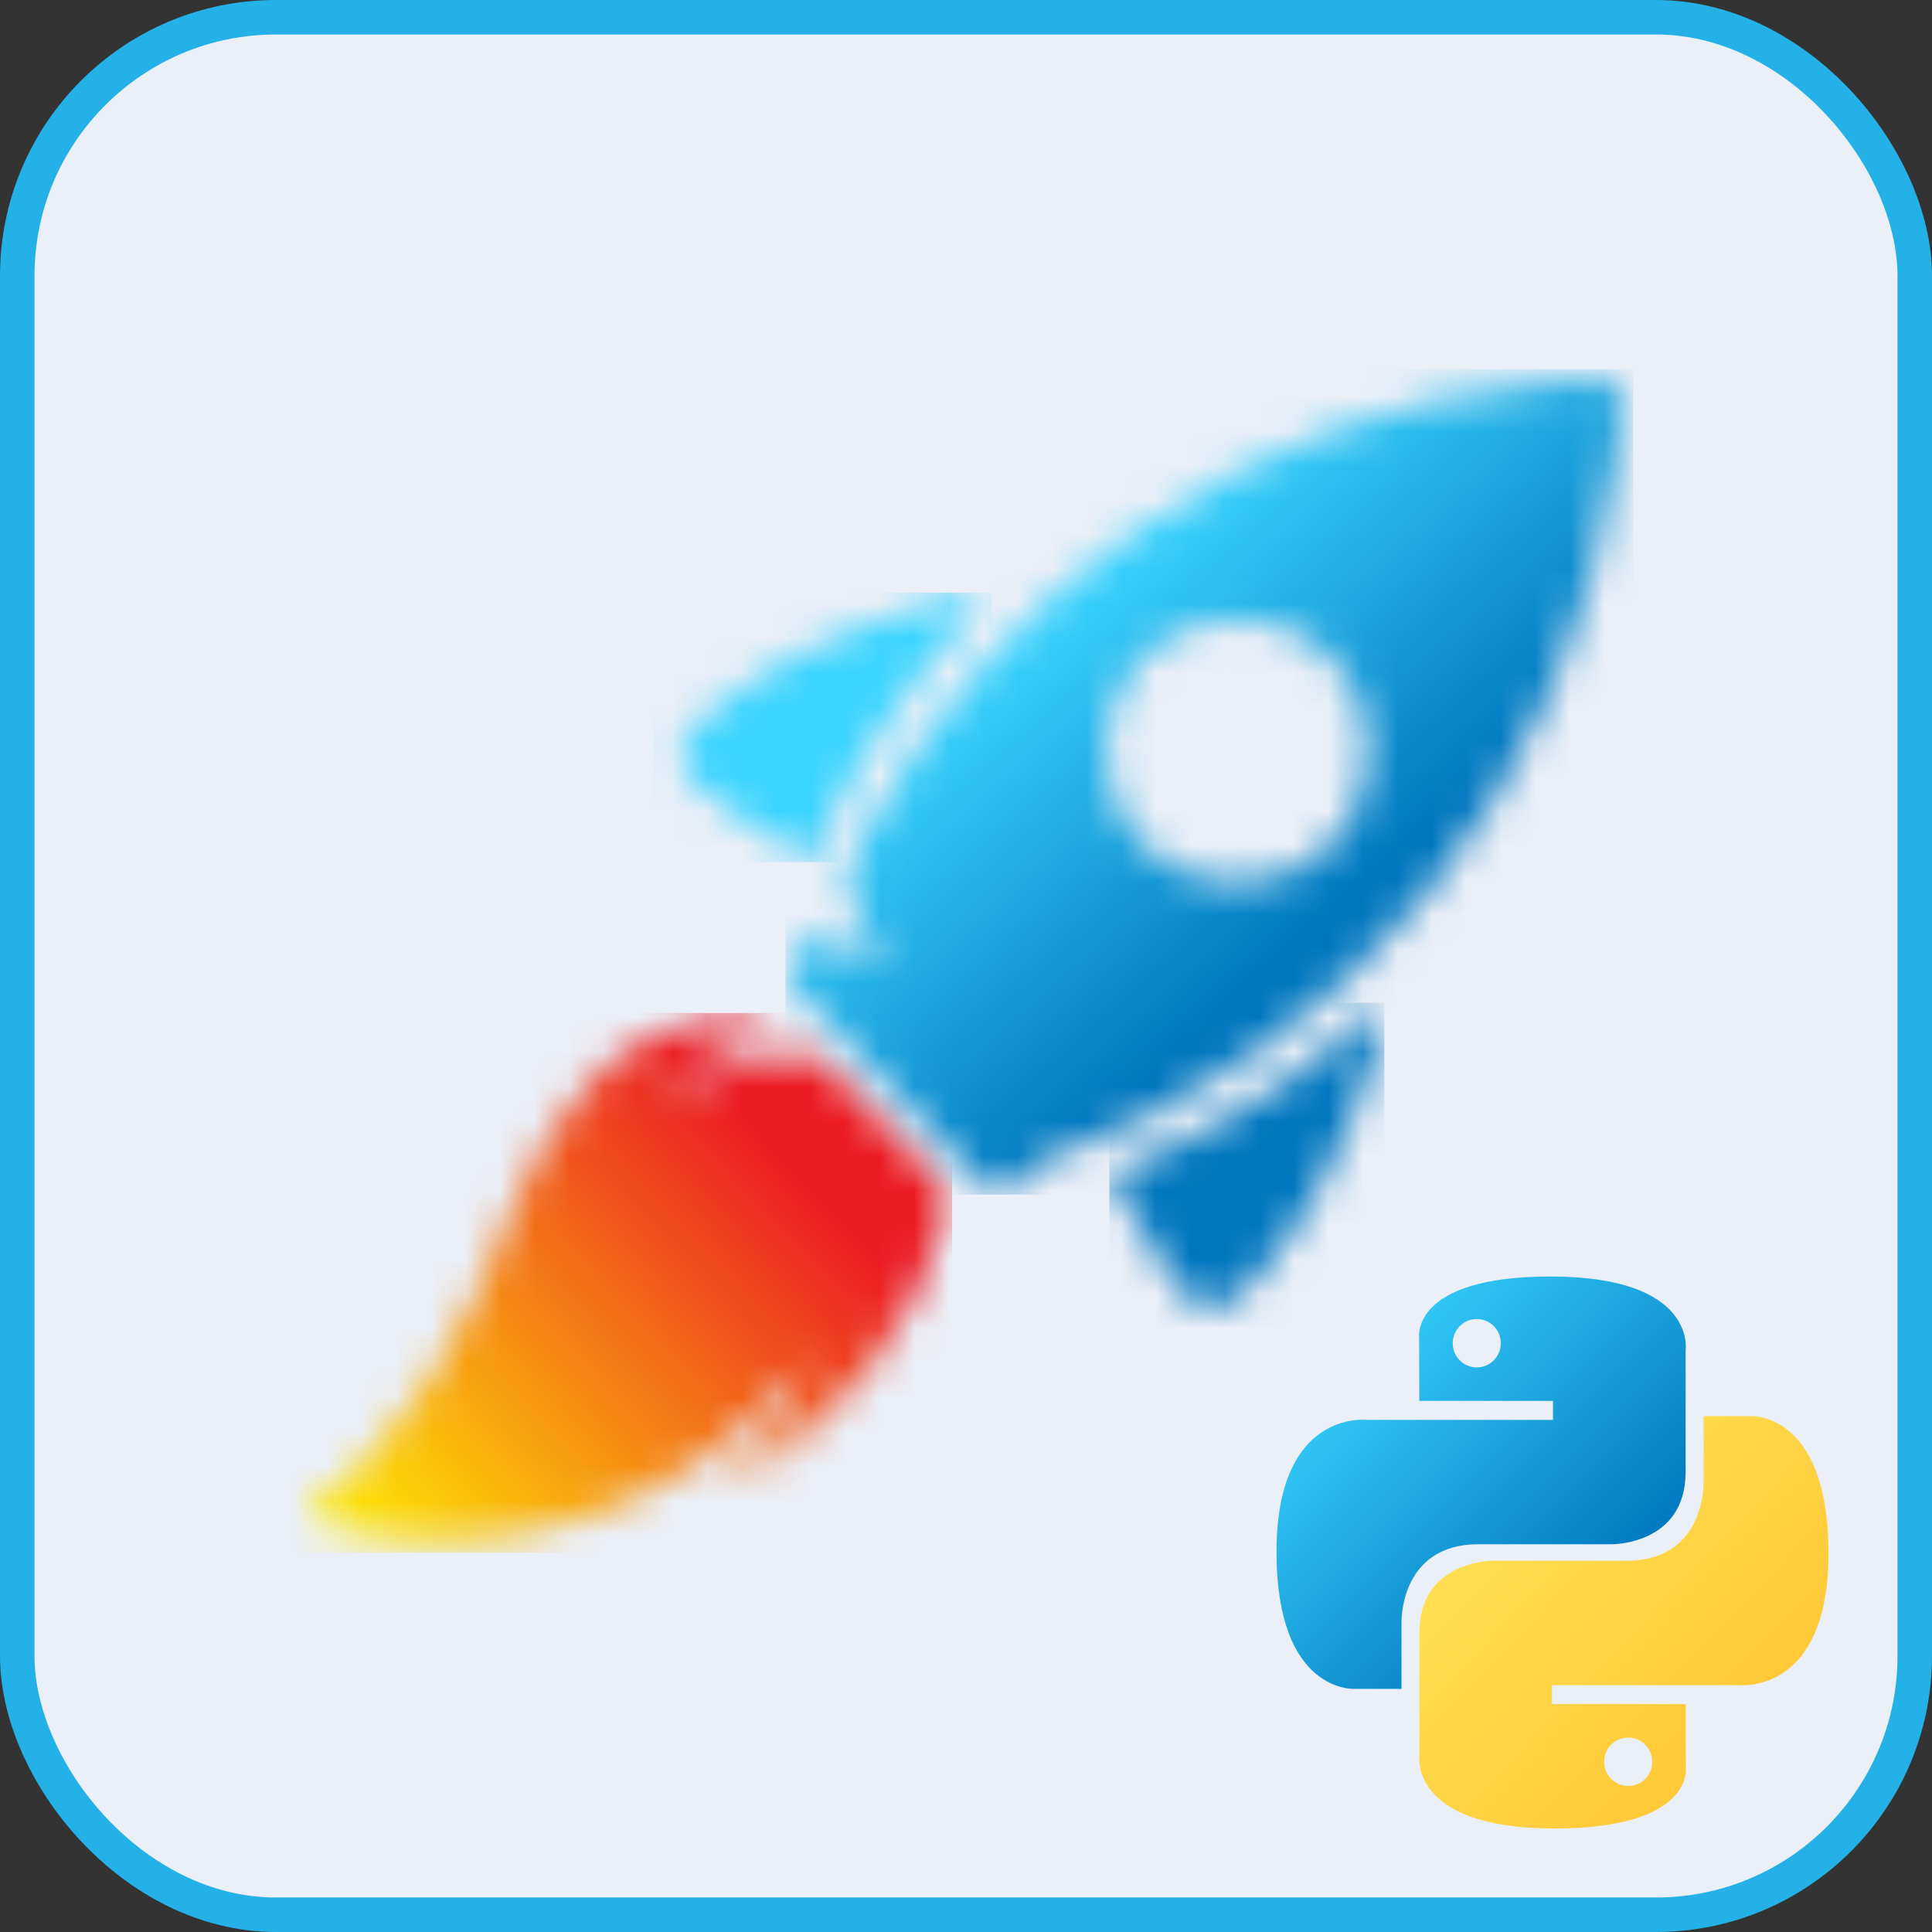
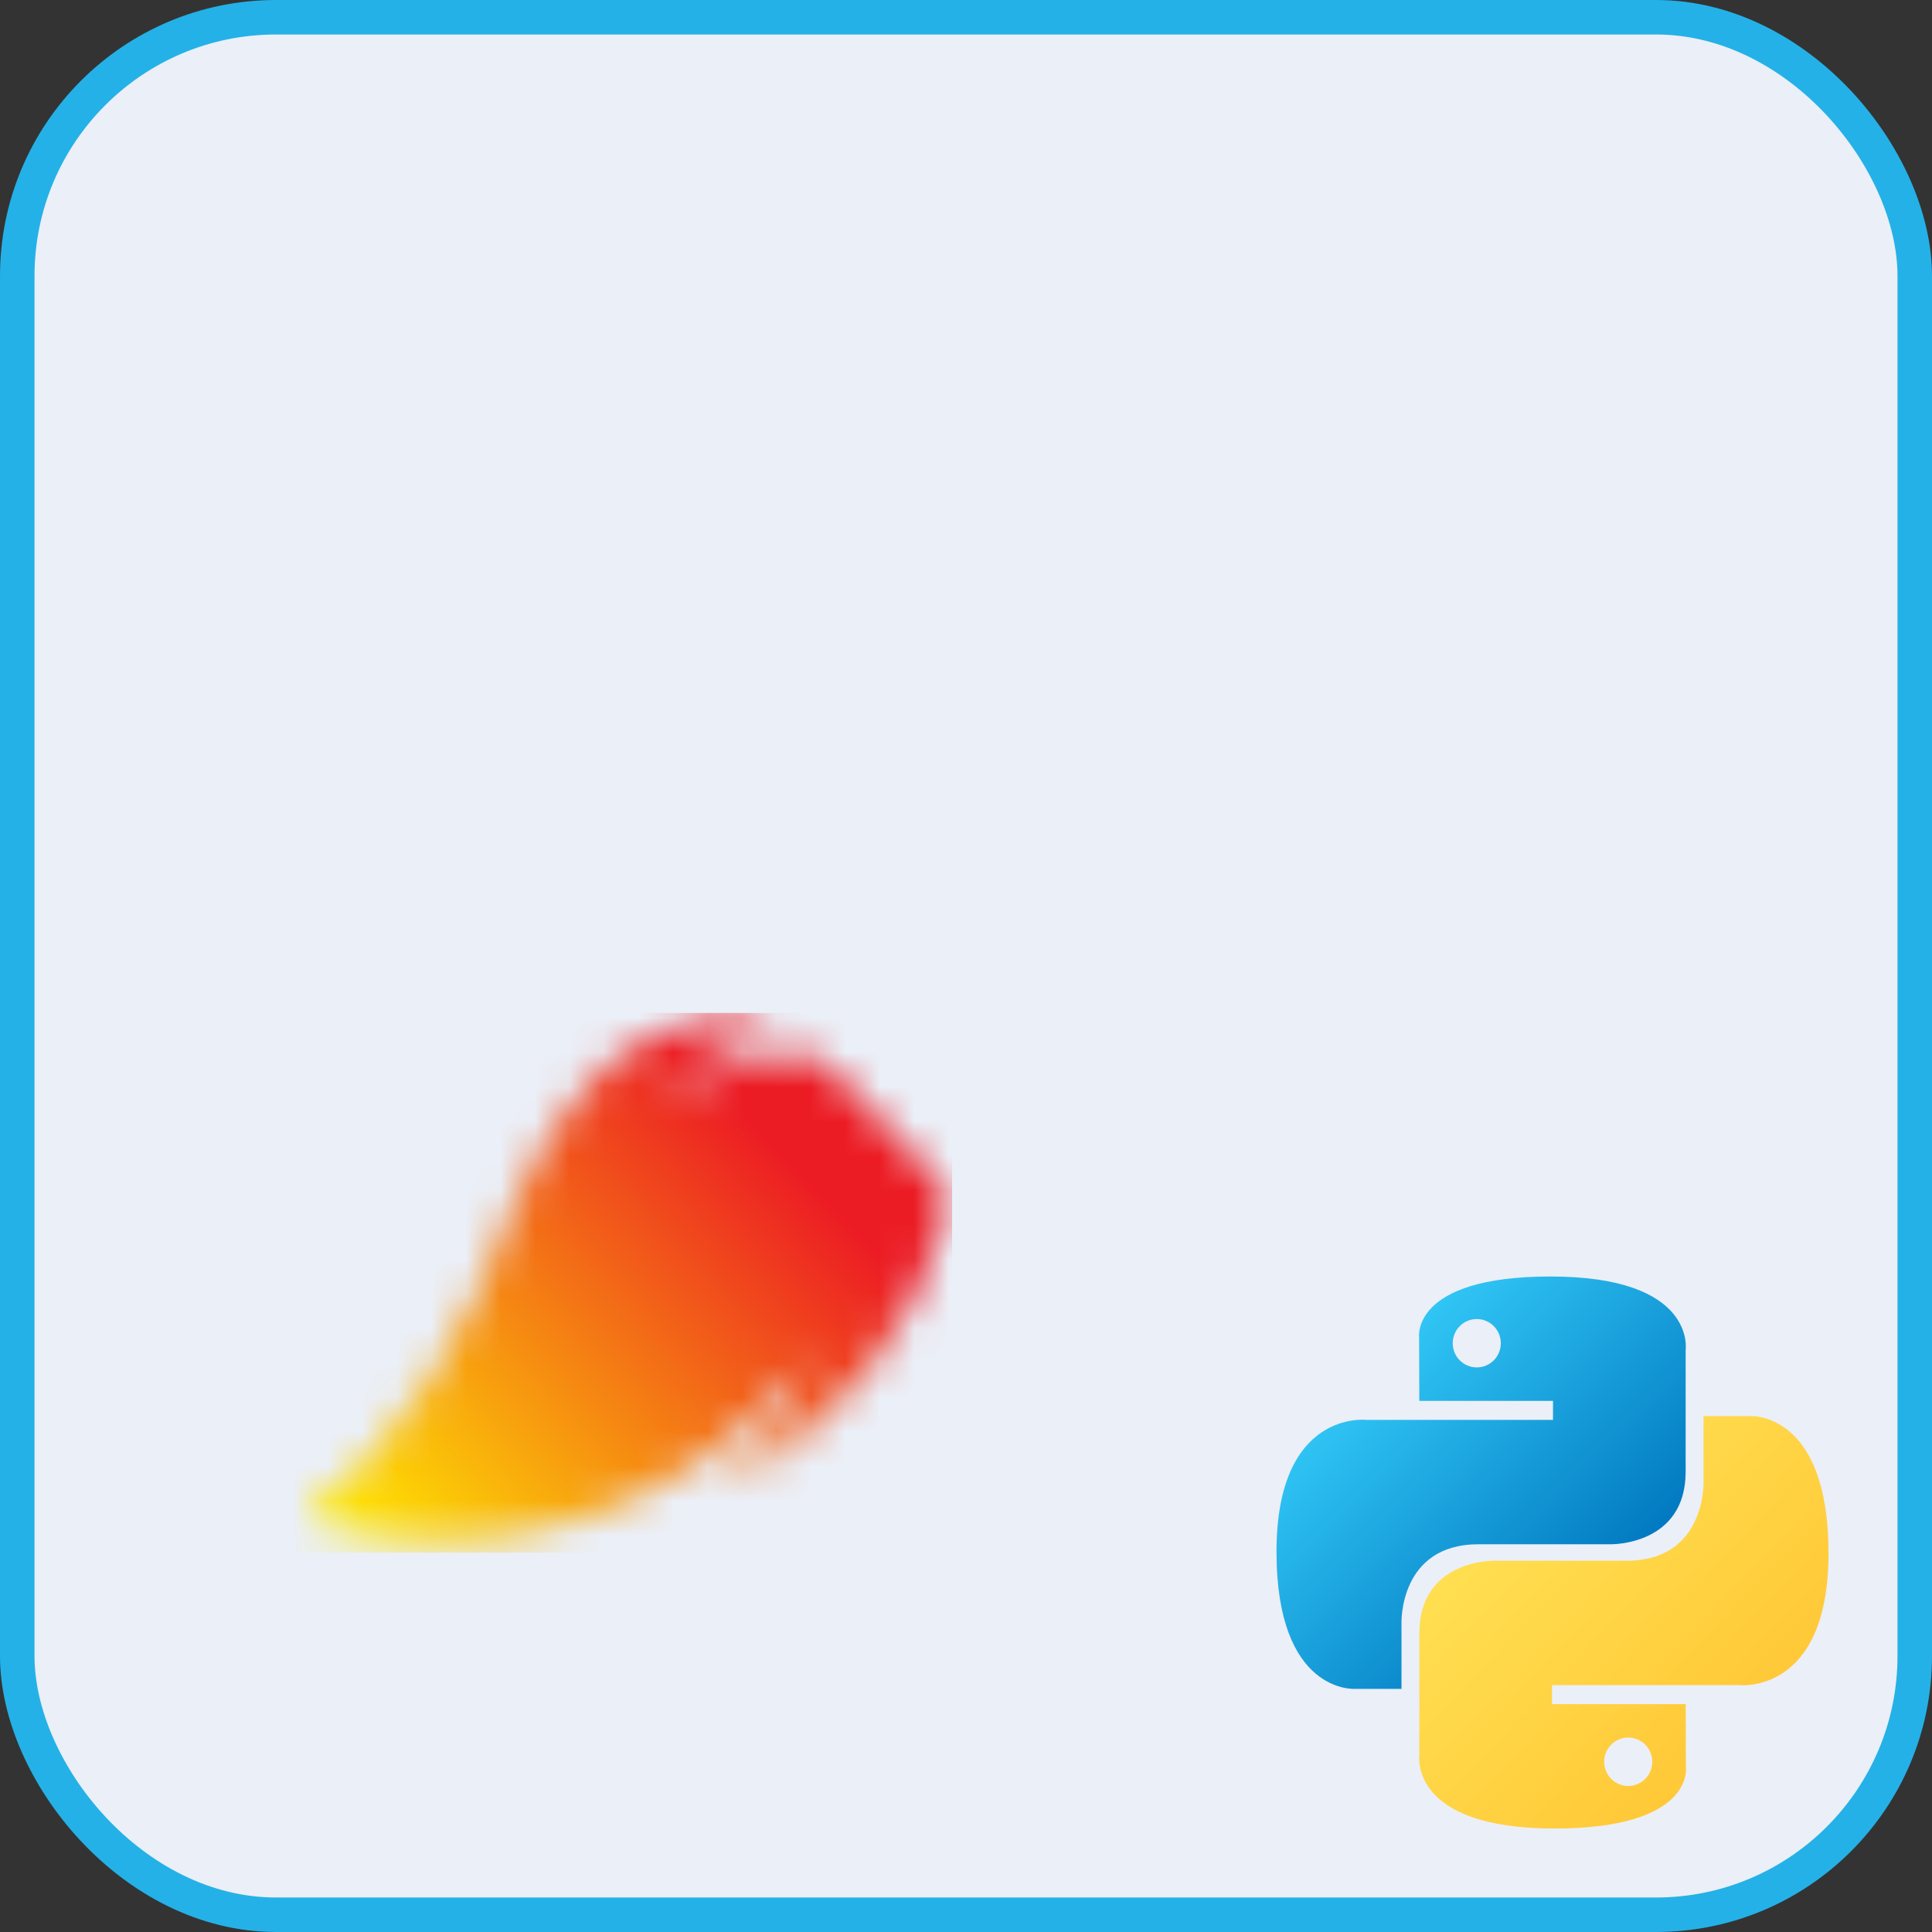
<svg xmlns="http://www.w3.org/2000/svg" width="56" height="56" viewBox="0 0 56 56" fill="none">
  <rect x="0" y="0" width="56" height="56" fill="#333333" stroke="none" />
  <rect x="0.5" y="0.5" width="55" height="55" rx="7.5" fill="#EBEFF7" stroke="#24B1E7" />
  <path d="M44.942 37C40.88 37 41.134 38.771 41.134 38.771L41.139 40.605H45.015V41.156H39.599C39.599 41.156 37 40.859 37 44.979C37 49.099 39.269 48.953 39.269 48.953H40.623V47.041C40.623 47.041 40.55 44.761 42.855 44.761C45.16 44.761 46.699 44.761 46.699 44.761C46.699 44.761 48.859 44.796 48.859 42.662C48.859 40.529 48.859 39.135 48.859 39.135C48.859 39.135 49.187 37 44.942 37ZM42.805 38.233C43.191 38.233 43.502 38.547 43.502 38.934C43.502 39.322 43.191 39.635 42.805 39.635C42.419 39.635 42.108 39.322 42.108 38.934C42.108 38.547 42.419 38.233 42.805 38.233Z" fill="url(#paint0_linear_91_688)" />
  <path d="M45.058 53C49.12 53 48.866 51.229 48.866 51.229L48.861 49.395H44.985V48.844H50.401C50.401 48.844 53 49.141 53 45.021C53 40.901 50.731 41.047 50.731 41.047H49.378V42.959C49.378 42.959 49.45 45.239 47.145 45.239C44.84 45.239 43.301 45.239 43.301 45.239C43.301 45.239 41.141 45.204 41.141 47.338C41.141 49.471 41.141 50.865 41.141 50.865C41.141 50.865 40.813 53 45.058 53ZM47.195 51.767C46.809 51.767 46.498 51.453 46.498 51.066C46.498 50.678 46.809 50.364 47.195 50.364C47.581 50.364 47.892 50.678 47.892 51.066C47.892 51.453 47.581 51.767 47.195 51.767Z" fill="url(#paint1_linear_91_688)" />
  <mask id="mask0_91_688" style="mask-type:luminance" maskUnits="userSpaceOnUse" x="9" y="29" width="19" height="16">
    <path d="M23.249 30.612C21.922 30.542 20.616 30.974 19.593 31.823C19.195 32.154 19.341 31.901 19.681 31.503C20.252 30.833 20.995 30.335 21.824 30.06C22.322 29.895 22.743 29.952 21.965 29.692C20.973 29.36 19.975 29.529 19.06 29.972C16.237 31.341 15.212 34.126 14.117 36.83C14.028 37.02 13.945 37.215 13.869 37.413C13.065 39.219 12.001 40.84 10.677 42.276C9.546 43.502 8.121 43.935 9.703 44.305C10.282 44.44 10.864 44.536 11.445 44.594C15.613 45.002 19.775 43.427 22.634 40.286C23.065 39.812 23.64 38.972 23.198 40.044C22.835 40.923 22.261 41.687 21.6 42.392C20.898 43.142 20.902 43.24 21.573 42.826C24.465 41.04 26.538 38.459 27.382 35.341C27.555 34.701 27.595 34.63 26.954 33.961L24.082 30.967C23.794 30.667 23.73 30.637 23.249 30.612" fill="white" />
  </mask>
  <g mask="url(#mask0_91_688)">
    <path d="M27.596 29.361H8.122V45.003H27.596V29.361Z" fill="url(#paint2_linear_91_688)" />
  </g>
  <mask id="mask1_91_688" style="mask-type:luminance" maskUnits="userSpaceOnUse" x="22" y="11" width="26" height="24">
-     <path d="M38.611 19.111C40.072 20.635 40.024 23.058 38.504 24.522C36.984 25.987 34.568 25.939 33.106 24.415C31.645 22.892 31.693 20.469 33.213 19.004C34.733 17.54 37.15 17.588 38.611 19.111ZM23.591 27.183L23.028 27.726C22.774 27.97 22.766 28.378 23.01 28.633L25.757 31.498L28.505 34.364C28.748 34.618 29.156 34.626 29.41 34.382L30.141 33.677C39.142 30.612 45.544 22.71 46.797 13.399C47.159 10.701 47.336 10.879 44.634 11.135C36.139 11.94 28.638 17.071 24.788 24.697C24.27 25.726 24.857 26.566 25.34 27.455C25.588 27.911 25.189 28.091 24.869 27.787C24.52 27.455 23.906 26.879 23.591 27.183Z" fill="white" />
-   </mask>
+     </mask>
  <g mask="url(#mask1_91_688)">
    <path d="M47.336 10.701H22.766V34.626H47.336V10.701Z" fill="url(#paint3_linear_91_688)" />
  </g>
  <mask id="mask2_91_688" style="mask-type:luminance" maskUnits="userSpaceOnUse" x="32" y="29" width="9" height="9">
    <path d="M39.447 29.64C37.312 31.541 34.838 33.026 32.154 34.018C32.154 34.018 32.584 34.747 33.443 36.203C34.398 37.822 35.009 38.715 36.501 36.97C37.945 35.282 39.1 33.011 39.956 30.155C40.127 29.584 40.094 29.066 39.448 29.641" fill="white" />
  </mask>
  <g mask="url(#mask2_91_688)">
-     <path d="M40.127 29.065H32.154V38.715H40.127V29.065Z" fill="url(#paint4_linear_91_688)" />
-   </g>
+     </g>
  <mask id="mask3_91_688" style="mask-type:luminance" maskUnits="userSpaceOnUse" x="19" y="17" width="10" height="8">
    <path d="M28.15 17.857C26.171 19.922 24.593 22.341 23.498 24.99C23.498 24.99 22.79 24.532 21.372 23.614C19.795 22.593 18.93 21.945 20.728 20.52C22.468 19.14 24.776 18.072 27.657 17.328C28.233 17.179 28.748 17.233 28.15 17.857Z" fill="white" />
  </mask>
  <g mask="url(#mask3_91_688)">
-     <path d="M28.748 17.179H18.93V24.99H28.748V17.179Z" fill="url(#paint5_linear_91_688)" />
+     <path d="M28.748 17.179H18.93V24.99V17.179Z" fill="url(#paint5_linear_91_688)" />
  </g>
  <defs>
    <linearGradient id="paint0_linear_91_688" x1="38.538" y1="38.398" x2="46.49" y2="46.337" gradientUnits="userSpaceOnUse">
      <stop stop-color="#39D4FF" />
      <stop offset="1" stop-color="#0077BF" />
    </linearGradient>
    <linearGradient id="paint1_linear_91_688" x1="43.404" y1="43.475" x2="51.944" y2="51.614" gradientUnits="userSpaceOnUse">
      <stop stop-color="#FFE052" />
      <stop offset="1" stop-color="#FFC331" />
    </linearGradient>
    <linearGradient id="paint2_linear_91_688" x1="22.262" y1="32.976" x2="9.582" y2="45.029" gradientUnits="userSpaceOnUse">
      <stop stop-color="#EC1C24" />
      <stop offset="1" stop-color="#FFF100" />
    </linearGradient>
    <linearGradient id="paint3_linear_91_688" x1="30.398" y1="17.39" x2="38.609" y2="26.649" gradientUnits="userSpaceOnUse">
      <stop stop-color="#39D4FF" />
      <stop offset="1" stop-color="#0077BF" />
    </linearGradient>
    <linearGradient id="paint4_linear_91_688" x1="25.45" y1="21.777" x2="33.661" y2="31.035" gradientUnits="userSpaceOnUse">
      <stop stop-color="#39D4FF" />
      <stop offset="1" stop-color="#0077BF" />
    </linearGradient>
    <linearGradient id="paint5_linear_91_688" x1="24.889" y1="22.274" x2="33.1" y2="31.533" gradientUnits="userSpaceOnUse">
      <stop stop-color="#39D4FF" />
      <stop offset="1" stop-color="#0077BF" />
    </linearGradient>
  </defs>
</svg>